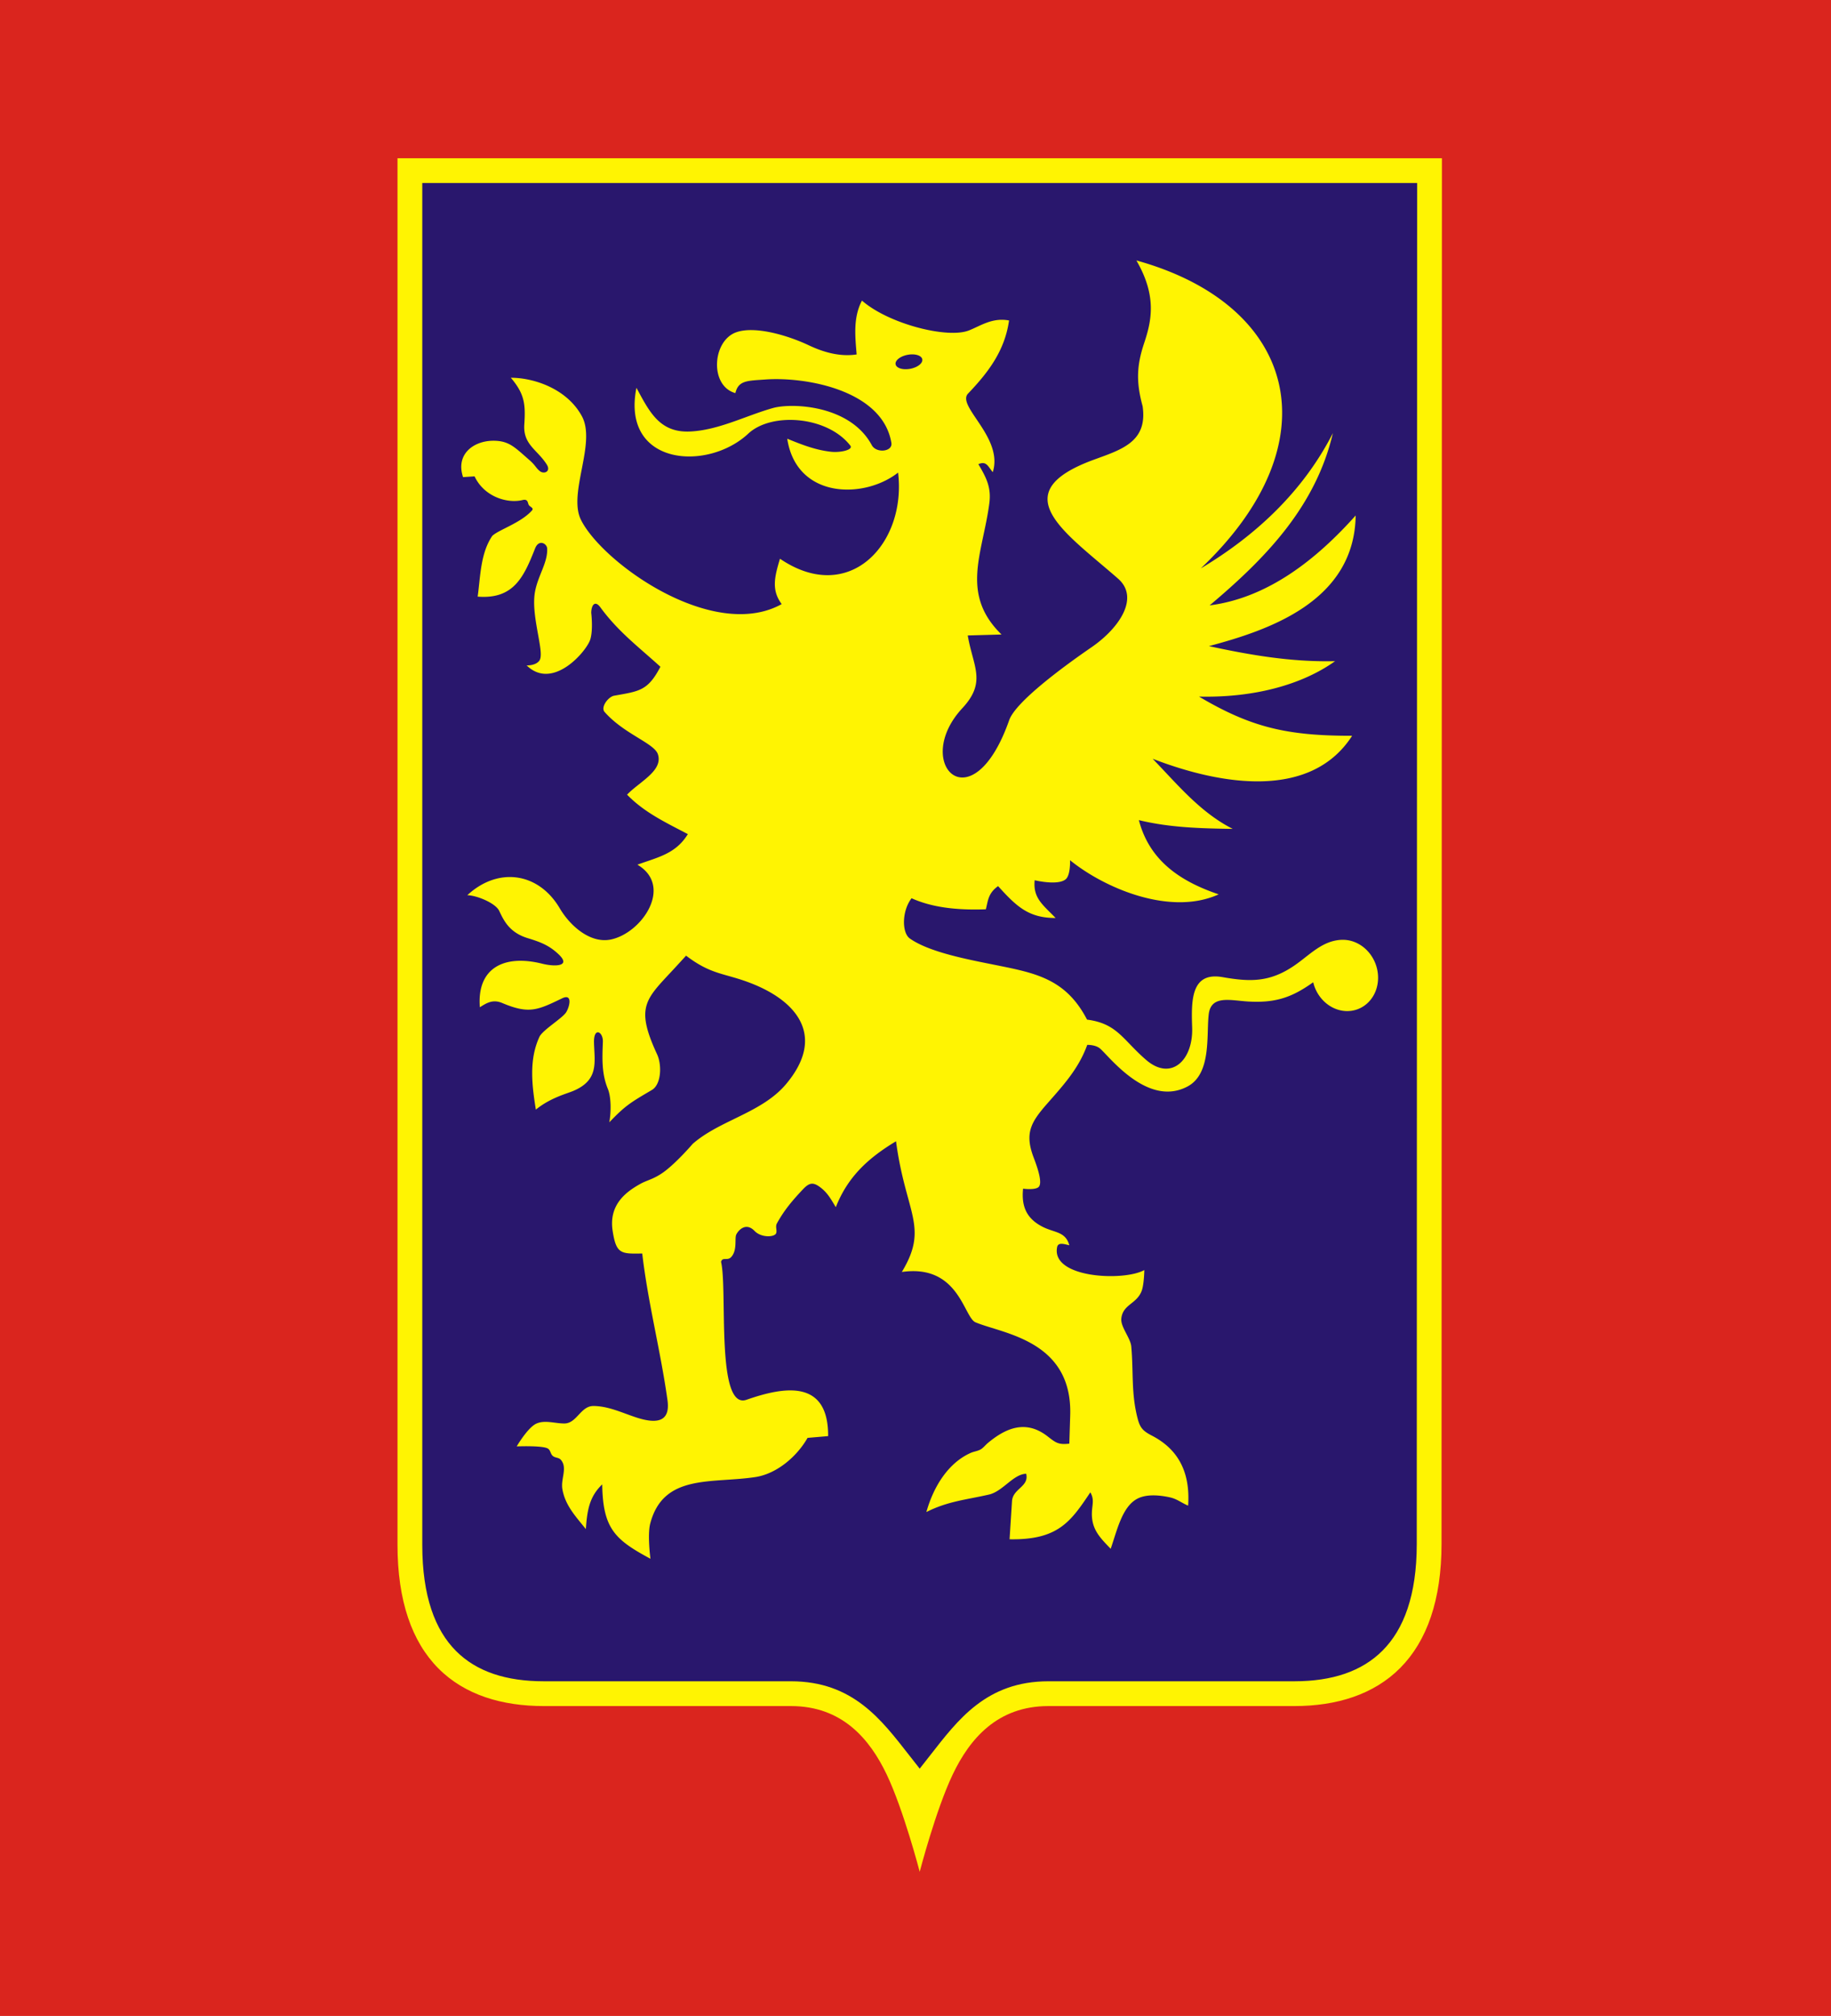
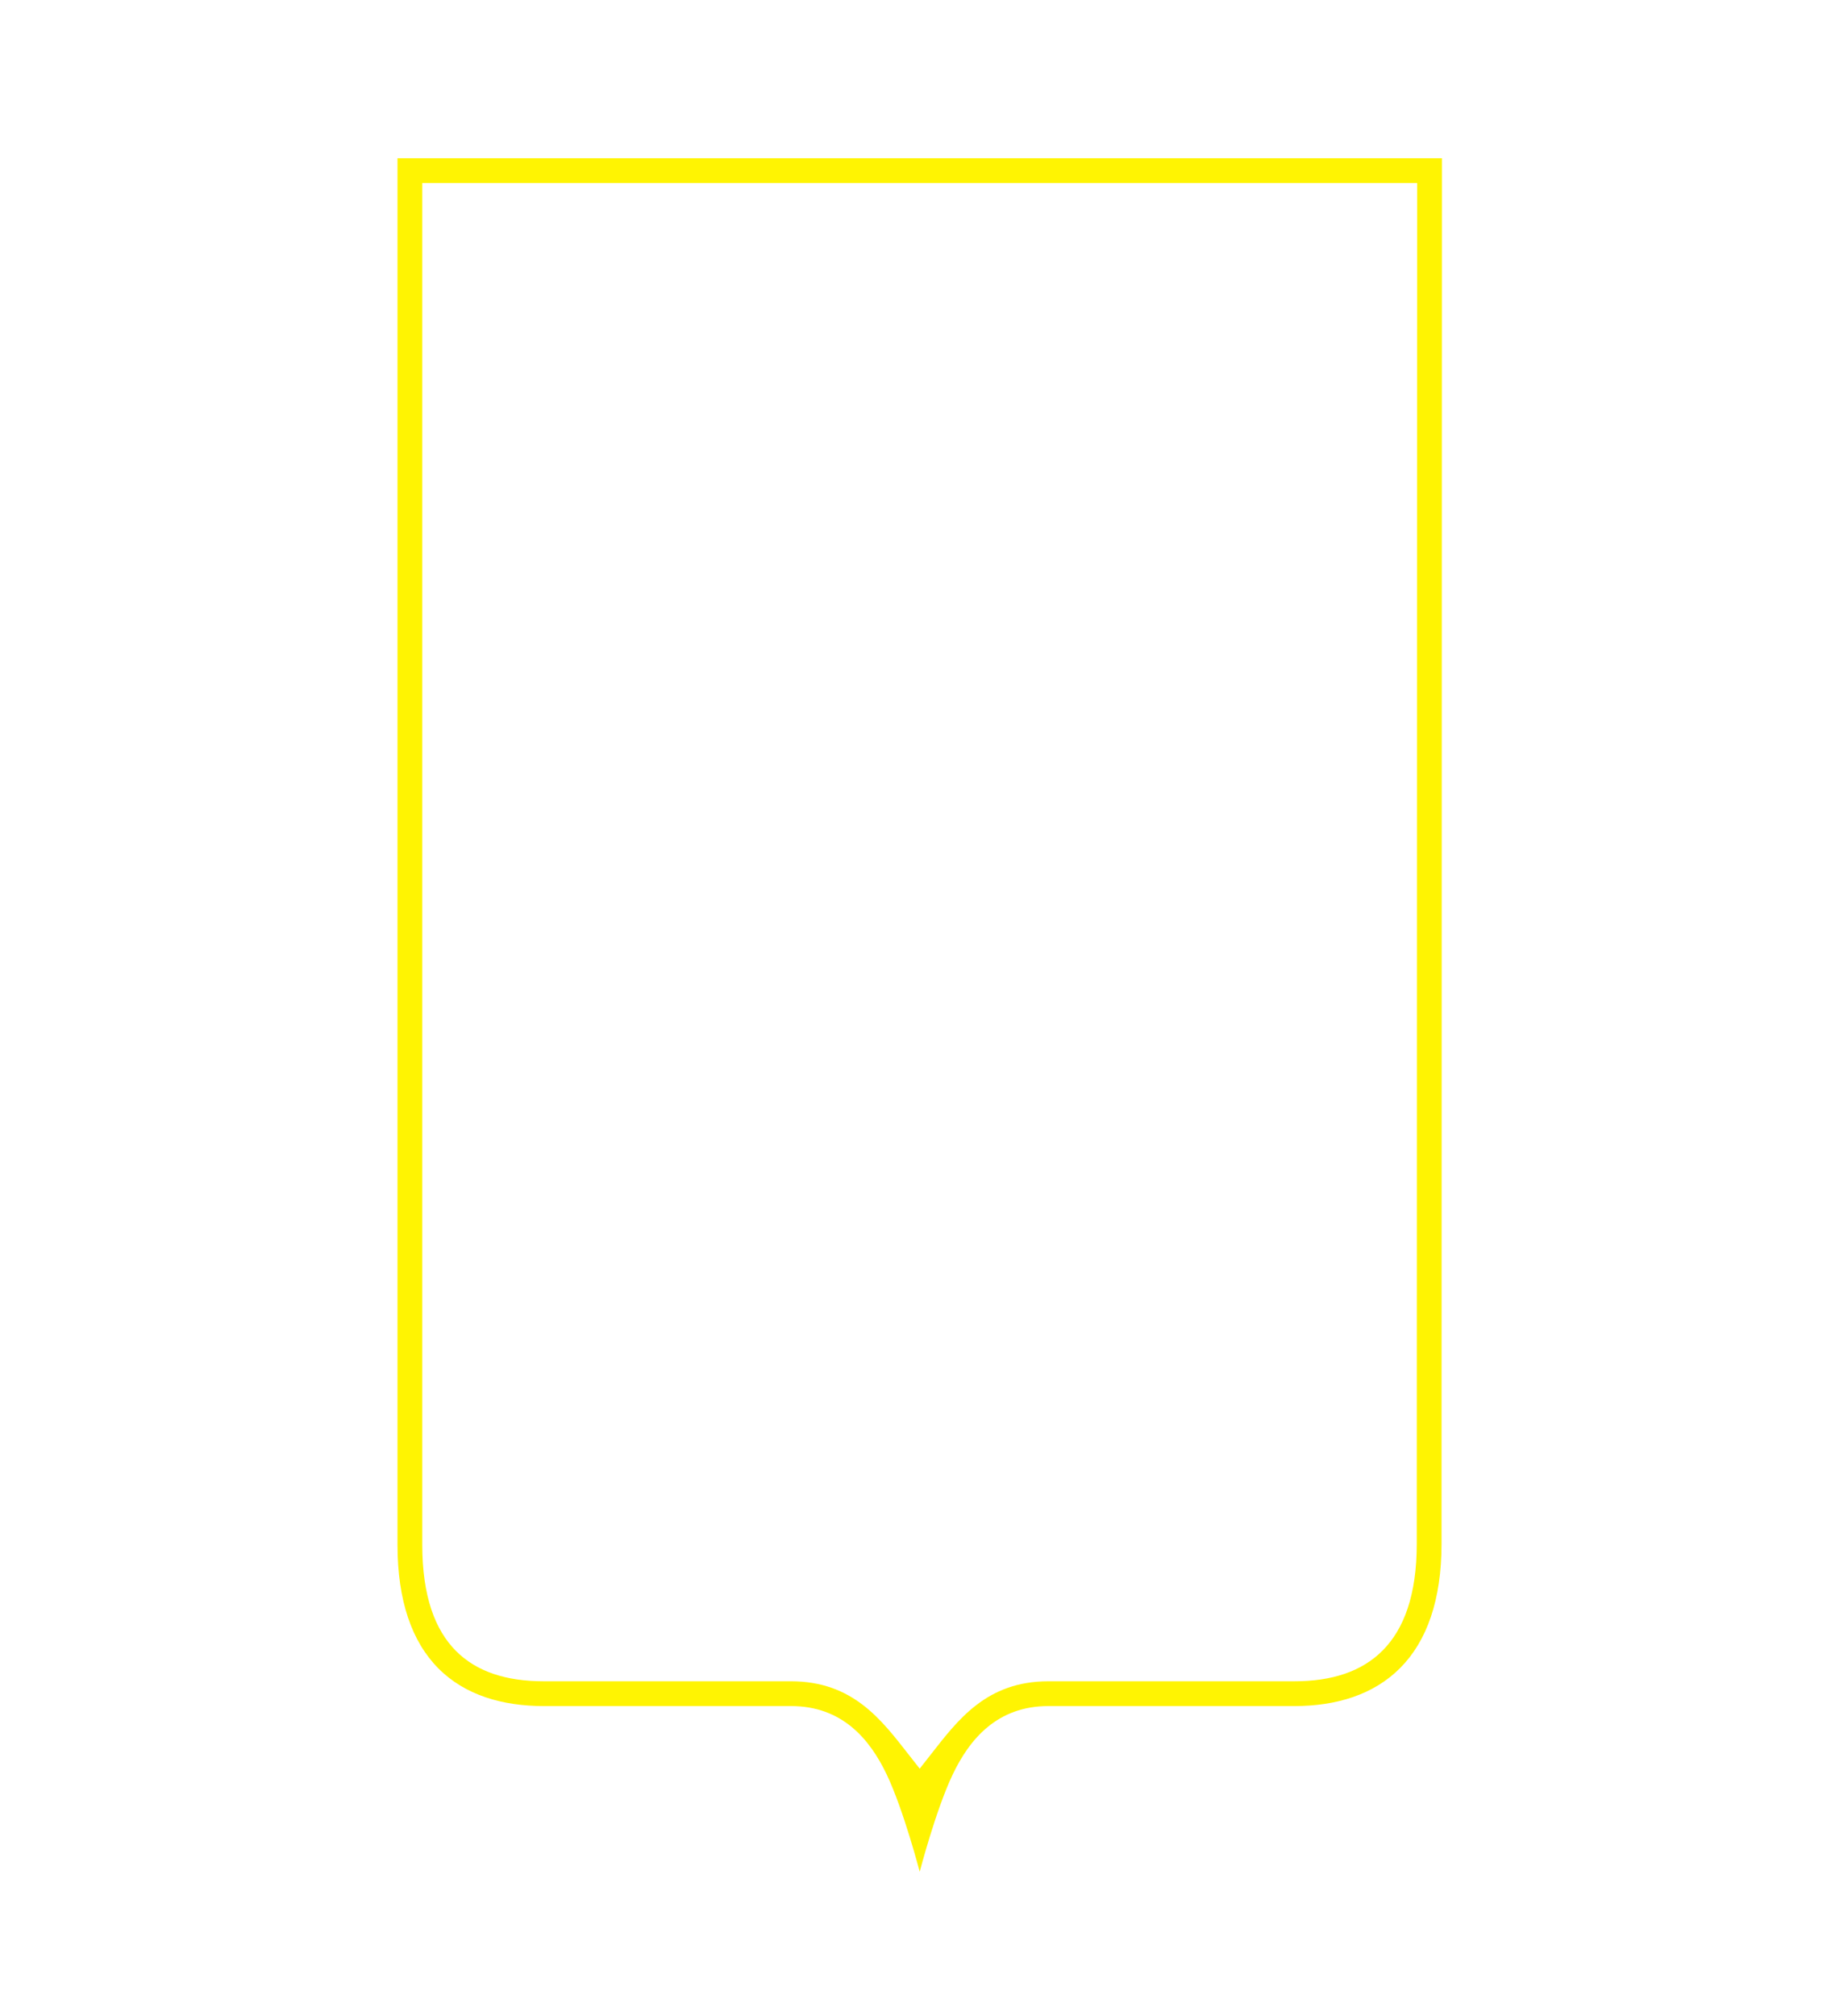
<svg xmlns="http://www.w3.org/2000/svg" xmlns:ns1="http://sodipodi.sourceforge.net/DTD/sodipodi-0.dtd" xmlns:ns2="http://www.inkscape.org/namespaces/inkscape" width="68.527mm" height="75.406mm" viewBox="0 0 68.527 75.406" version="1.1" id="svg5" xml:space="preserve" ns1:docname="Logo_PPDiUR_„Gryf”.svg" ns2:version="1.1.1 (3bf5ae0d25, 2021-09-20)">
  <ns1:namedview id="namedview11" pagecolor="#ffffff" bordercolor="#666666" borderopacity="1.0" ns2:pageshadow="2" ns2:pageopacity="0.0" ns2:pagecheckerboard="0" ns2:document-units="mm" showgrid="false" ns2:snap-page="true" ns2:zoom="1.4596493" ns2:cx="189.08652" ns2:cy="142.84253" ns2:window-width="1920" ns2:window-height="1017" ns2:window-x="-8" ns2:window-y="-8" ns2:window-maximized="1" ns2:current-layer="layer1" />
  <defs id="defs2" />
  <g id="layer1" transform="translate(-1.299,-1.431)">
    <g id="g2007">
-       <rect style="fill:#da251e;fill-rule:evenodd;stroke-width:0.265;fill-opacity:1" id="rect1388" width="68.527" height="75.406" x="1.299" y="1.431" />
      <g id="g93092" transform="matrix(0.265,0,0,0.265,-64.123,-127.072)">
        <g id="path8489" style="opacity:1">
-           <path style="color:#000000;fill:#29176d;stroke-width:3.5;stroke-miterlimit:9;-inkscape-stroke:none" d="M 304.764,509 V 702.958 c 0,15.2 7.716,21.018 18.916,21.018 h 34.908 c 16,0 18.177,21.28 18.177,21.28 0,0 2.177,-21.28 18.177,-21.28 l 34.743,-1.2e-4 c 11.2,-4e-5 19.025,-5.944 19.03,-21.144 l 0.052,-193.833 z" id="path26657" />
          <path style="color:#000000;fill:#fff402;stroke-miterlimit:9;-inkscape-stroke:none" d="M 303.014,507.25 V 509 702.959 c 0,7.896 2.031,13.678 5.766,17.441 3.735,3.763 8.997,5.326 14.9,5.326 h 34.908 c 7.224,0 11.12,4.647 13.51,9.645 2.39,4.998 4.668,13.744 4.668,13.744 0,0 2.276,-8.746 4.666,-13.744 2.39,-4.998 6.285,-9.645 13.51,-9.645 h 34.744 c 5.91,-2e-5 11.197,-1.6 14.955,-5.391 3.759,-3.791 5.822,-9.602 5.824,-17.502 L 450.518,507.25 Z m 3.5,3.5 h 140.504 l -0.053,192.082 c -0.002,7.3 -1.853,12.06 -4.809,15.041 -2.955,2.981 -7.18,4.353 -12.471,4.354 h -34.744 c -8.776,4e-5 -12.806,5.488 -16.666,10.408 l -1.51,1.924 -1.51,-1.924 c -3.86,-4.92 -7.892,-10.408 -16.668,-10.408 h -34.908 c -5.297,0 -9.492,-1.345 -12.416,-4.291 -2.924,-2.946 -4.75,-7.673 -4.75,-14.977 z" id="path26659" ns1:nodetypes="ccssssscsssssccccssssscsssssc" />
        </g>
-         <path id="path30460" style="font-variation-settings:normal;opacity:1;vector-effect:none;fill:#fff402;fill-opacity:1;stroke:none;stroke-width:1px;stroke-linecap:butt;stroke-linejoin:miter;stroke-miterlimit:4;stroke-dasharray:none;stroke-dashoffset:0;stroke-opacity:1;-inkscape-stroke:none;stop-color:#000000;stop-opacity:1" d="m 407.371,102.412 c 2.912,5.015 2.147,8.509 1.094,11.656 -1.053,3.147 -1.155,5.478 -0.219,8.906 0.736,5.047 -2.97,6.12 -6.906,7.562 -12.828,4.701 -4.021,10.247 3.438,16.781 3.054,2.675 0.221,6.911 -3.639,9.609 -4.136,2.835 -10.825,7.778 -11.734,10.363 -5.252,14.933 -13.846,6.085 -6.607,-1.701 3.454,-3.716 1.492,-5.864 0.752,-10.252 l 4.773,-0.133 c -5.893,-5.735 -2.649,-11.474 -1.725,-18.518 0.298,-2.269 -0.445,-3.653 -1.547,-5.525 1.127,-0.489 1.333,0.276 2.033,1.127 1.549,-4.905 -5.173,-9.329 -3.49,-11.092 2.895,-3.032 5.189,-6.067 5.789,-10.32 -2.383,-0.439 -3.986,0.75 -5.678,1.412 -3.035,1.188 -11.345,-0.931 -15.094,-4.217 -1.254,2.382 -0.967,5.017 -0.752,7.602 -2.372,0.353 -4.668,-0.304 -6.768,-1.297 -2.885,-1.364 -7.606,-2.799 -10.281,-1.816 -3.346,1.229 -3.744,7.553 -0.076,8.57 0.423,-1.799 1.666,-1.738 4.244,-1.922 5.71,-0.407 16.558,1.511 17.787,8.949 0.208,1.256 -2.133,1.501 -2.77,0.316 -3.056,-5.691 -11.305,-5.976 -13.936,-5.242 -3.764,1.05 -7.676,3.13 -11.707,3.318 -4.303,0.201 -5.751,-2.752 -7.592,-6.17 -2.187,10.984 10.007,11.871 15.797,6.469 3.28,-3.06 11.152,-2.485 14.406,1.688 0.473,0.607 -1.42,1.014 -2.699,0.875 -2.224,-0.242 -4.168,-1.012 -6.207,-1.844 1.301,8.506 10.848,8.562 15.656,4.781 1.205,10.025 -6.893,18.814 -16.682,12.16 -0.757,2.527 -1.246,4.416 0.244,6.402 -9.668,5.367 -25.319,-5.798 -28.35,-11.891 -1.87,-3.759 2.207,-10.829 0.121,-14.646 -2.136,-3.91 -6.848,-5.42 -10.023,-5.41 1.916,2.264 2.095,3.681 1.9,6.586 -0.193,2.879 1.852,3.551 3.18,5.674 0.602,0.963 -0.38,1.404 -1,0.906 -0.546,-0.439 -0.607,-0.809 -1.438,-1.531 -1.885,-1.639 -2.71,-2.556 -4.5,-2.719 -3.13,-0.284 -6.035,1.72 -4.891,5.109 l 1.625,-0.109 c 1.363,2.903 4.649,3.868 6.781,3.344 0.808,-0.199 0.708,0.458 0.891,0.719 0.182,0.26 0.74,0.408 0.438,0.75 -1.571,1.773 -4.759,2.742 -5.619,3.602 -1.667,2.473 -1.657,5.699 -2.053,8.562 5.067,0.398 6.504,-2.731 8.111,-6.807 0.53,-1.344 1.662,-0.678 1.701,0 0.114,1.955 -1.28,3.806 -1.707,6.078 -0.348,1.85 0.066,4.083 0.449,6.213 0.317,1.76 0.552,3.084 0.127,3.596 -0.58,0.698 -1.766,0.625 -1.766,0.625 3.698,3.618 8.48,-2.007 8.99,-3.664 0.426,-1.383 0.133,-3.748 0.133,-3.748 0.019,-1.153 0.552,-1.793 1.285,-0.791 2.497,3.414 5.334,5.54 8.486,8.396 -1.778,3.417 -2.99,3.449 -6.541,4.088 -0.782,0.141 -1.867,1.505 -1.393,2.232 2.735,3.163 7.063,4.456 7.58,6.033 0.767,2.341 -2.64,3.891 -4.354,5.701 2.452,2.532 5.513,3.952 8.584,5.57 -1.713,2.782 -4.189,3.248 -7.125,4.312 5.121,3.037 0.647,9.661 -3.76,10.564 -2.879,0.59 -5.719,-1.885 -7.209,-4.408 -3.01,-5.097 -8.726,-5.864 -13.053,-1.846 1.388,0.034 3.986,1.127 4.5,2.203 0.625,1.309 1.403,3.058 4.027,3.857 1.833,0.559 3.011,1.013 4.338,2.254 1.909,1.785 -0.565,1.786 -2.273,1.357 -5.411,-1.357 -9.255,0.604 -8.822,6.143 0.927,-0.577 1.807,-1.168 3.16,-0.598 3.801,1.602 4.989,1.011 8.463,-0.662 1.516,-0.73 1.066,1.194 0.553,1.988 -0.547,0.847 -3.312,2.489 -3.758,3.447 -1.523,3.277 -1.042,6.926 -0.508,10.275 1.986,-1.63 4.267,-2.221 5.227,-2.615 3.72,-1.53 3.059,-4.068 2.986,-6.834 -0.06,-2.287 1.307,-1.552 1.252,-0.115 -0.09,2.326 -0.187,4.468 0.699,6.625 0.514,1.251 0.453,3.442 0.207,4.732 2.268,-2.36 2.936,-2.755 6.014,-4.564 1.349,-0.793 1.424,-3.552 0.74,-5.029 -3.229,-6.974 -1.517,-7.808 2.807,-12.529 l 1.285,-1.402 c 3.606,2.748 5.385,2.428 9.125,3.875 6.798,2.63 10.534,7.661 5,14.25 -3.425,4.077 -9.358,5.08 -13.188,8.438 0,0 -2.305,2.688 -4.125,4 -1.357,0.978 -2.341,1.133 -3.229,1.627 -1.837,1.023 -4.537,2.807 -3.959,6.623 0.503,3.321 1.179,3.277 4.184,3.227 0.811,6.971 2.601,13.767 3.566,20.711 0.458,3.293 -1.837,3.285 -4.494,2.402 -2.003,-0.666 -3.858,-1.567 -5.943,-1.59 -1.828,-0.02 -2.366,2.462 -4.125,2.469 -1.318,0.005 -2.752,-0.527 -3.953,0.016 -1.23,0.556 -2.781,3.219 -2.781,3.219 0,0 3.771,-0.158 4.438,0.328 0.354,0.258 0.32,0.701 0.641,1 0.339,0.316 0.854,0.211 1.156,0.562 0.985,1.146 -0.043,2.669 0.219,4.156 0.408,2.318 1.896,3.85 3.312,5.625 0.191,-2.726 0.517,-4.584 2.312,-6.312 0.093,6.272 1.814,7.811 6.812,10.5 0,0 -0.451,-3.367 -0.031,-4.969 1.855,-7.071 8.663,-5.625 14.844,-6.562 2.976,-0.451 5.834,-2.835 7.375,-5.531 l 2.906,-0.25 c 0.04,-8.036 -6.17,-7.003 -11.516,-5.133 -4.377,1.532 -2.665,-15.612 -3.609,-19.461 0.201,-0.745 0.89,-0.102 1.424,-0.672 0.909,-0.969 0.464,-2.631 0.727,-3.184 0.259,-0.544 1.32,-1.818 2.588,-0.506 0.963,0.998 2.853,0.887 3.049,0.309 0.149,-0.441 -0.16,-0.899 0.111,-1.391 1.033,-1.871 2.17,-3.206 3.645,-4.773 0.949,-1.009 1.483,-1.058 2.498,-0.287 1.036,0.786 1.505,1.706 2.166,2.783 1.69,-4.289 4.558,-6.927 8.506,-9.303 1.357,10.226 4.689,12.064 0.818,18.451 8.062,-1.153 8.737,6.396 10.406,7.104 3.802,1.612 13.707,2.509 13.375,13.125 -0.042,1.333 -0.125,4 -0.125,4 -1.569,0.186 -1.93,-0.148 -3.094,-1.047 -3.134,-2.42 -5.978,-1.06 -8.383,0.932 -0.371,0.307 -0.693,0.739 -1.07,0.943 -0.436,0.236 -0.927,0.28 -1.352,0.467 -3.232,1.419 -5.302,4.832 -6.289,8.361 3.027,-1.534 5.637,-1.733 8.844,-2.469 1.954,-0.449 3.412,-2.876 5.25,-2.938 0.455,1.841 -1.885,2.071 -2,3.875 l -0.344,5.375 c 6.883,0.123 8.648,-2.517 11.406,-6.625 0.605,1.047 0.245,1.744 0.219,2.906 -0.052,2.313 1.129,3.474 2.656,5.062 0.894,-2.575 1.598,-5.89 3.715,-7.043 1.231,-0.671 2.997,-0.578 4.637,-0.219 1.036,0.227 1.616,0.768 2.586,1.168 0.326,-4.842 -1.494,-8.006 -5.119,-9.879 -1.267,-0.654 -1.67,-1.105 -2.01,-2.4 -0.935,-3.566 -0.573,-6.547 -0.902,-10.189 -0.108,-1.196 -1.532,-2.765 -1.406,-3.938 0.218,-2.025 2.172,-2.033 2.875,-3.906 0.344,-0.917 0.375,-2.938 0.375,-2.938 -2.9,1.621 -13.221,1.15 -12.312,-3.25 0.149,-0.72 1.035,-0.4 1.719,-0.25 -0.534,-1.947 -2.073,-1.75 -3.75,-2.594 -2.423,-1.219 -3.016,-3.058 -2.781,-5.391 0,0 1.528,0.214 2.121,-0.176 0.69,-0.453 0.01,-2.554 -0.619,-4.199 -1.306,-3.419 -0.414,-4.981 1.855,-7.572 2.26,-2.58 4.472,-4.94 5.705,-8.35 0,0 1.095,-0.039 1.75,0.469 1.2,0.93 6.695,8.432 12.406,5.406 3.417,-1.81 2.652,-7.237 3,-10.188 0.324,-2.754 3.049,-1.965 5.531,-1.812 4.013,0.247 6.319,-0.649 9.221,-2.711 l 0.004,-0.006 a 5.085,4.599 70.011 0 0 0.18,0.615 5.085,4.599 70.011 0 0 6.061,3.207 5.085,4.599 70.011 0 0 2.584,-6.352 5.085,4.599 70.011 0 0 -4.799,-3.453 l 0.002,-0.002 c -2.733,0.099 -4.481,2.108 -6.658,3.607 -3.495,2.408 -6.28,2.341 -10.17,1.66 -4.481,-0.784 -4.426,3.3 -4.299,7.121 0.154,4.622 -2.969,7.605 -6.5,4.562 -3.316,-2.857 -4.055,-5.126 -8.344,-5.688 -2.985,-5.745 -7.231,-6.562 -12.871,-7.695 -4.009,-0.806 -9.415,-1.817 -12.158,-3.756 -1.126,-0.796 -1.153,-3.855 0.246,-5.68 2.478,1.114 5.744,1.738 10.494,1.559 0.309,-1.24 0.335,-2.286 1.727,-3.271 2.643,2.925 4.337,4.5 8.125,4.5 -1.801,-1.868 -3.212,-2.798 -2.959,-5.328 0,0 3.248,0.793 4.375,-0.133 0.712,-0.585 0.619,-2.695 0.619,-2.695 4.924,3.995 14.204,7.908 20.992,4.818 -5.457,-1.844 -9.782,-4.773 -11.27,-10.475 4.39,1.064 8.78,1.171 13.258,1.236 -4.601,-2.332 -7.781,-6.252 -11.312,-9.898 9.743,3.769 22.364,5.787 28.172,-3.244 -9.188,0.011 -14.268,-1.179 -21.625,-5.531 7.672,0.179 14.491,-1.63 19.219,-5 -6.102,0.14 -11.905,-0.838 -17.812,-2.125 8.449,-2.255 20.541,-6.304 20.719,-18.438 -5.488,6.139 -12.344,11.624 -20.625,12.688 7.994,-6.719 14.99,-13.994 17.406,-24.312 -4.288,8.392 -11.085,14.58 -18.656,19.094 18.781,-17.798 13.684,-37.154 -9.094,-43.469 z m -31.795,13.252 a 1.004,1.917 79.397 0 1 1.555,0.705 1.004,1.917 79.397 0 1 -1.725,1.332 1.004,1.917 79.397 0 1 -2.047,-0.65 1.004,1.917 79.397 0 1 1.723,-1.332 1.004,1.917 79.397 0 1 0.494,-0.055 z" transform="translate(1.7929077e-4,419.275)" />
      </g>
    </g>
  </g>
</svg>